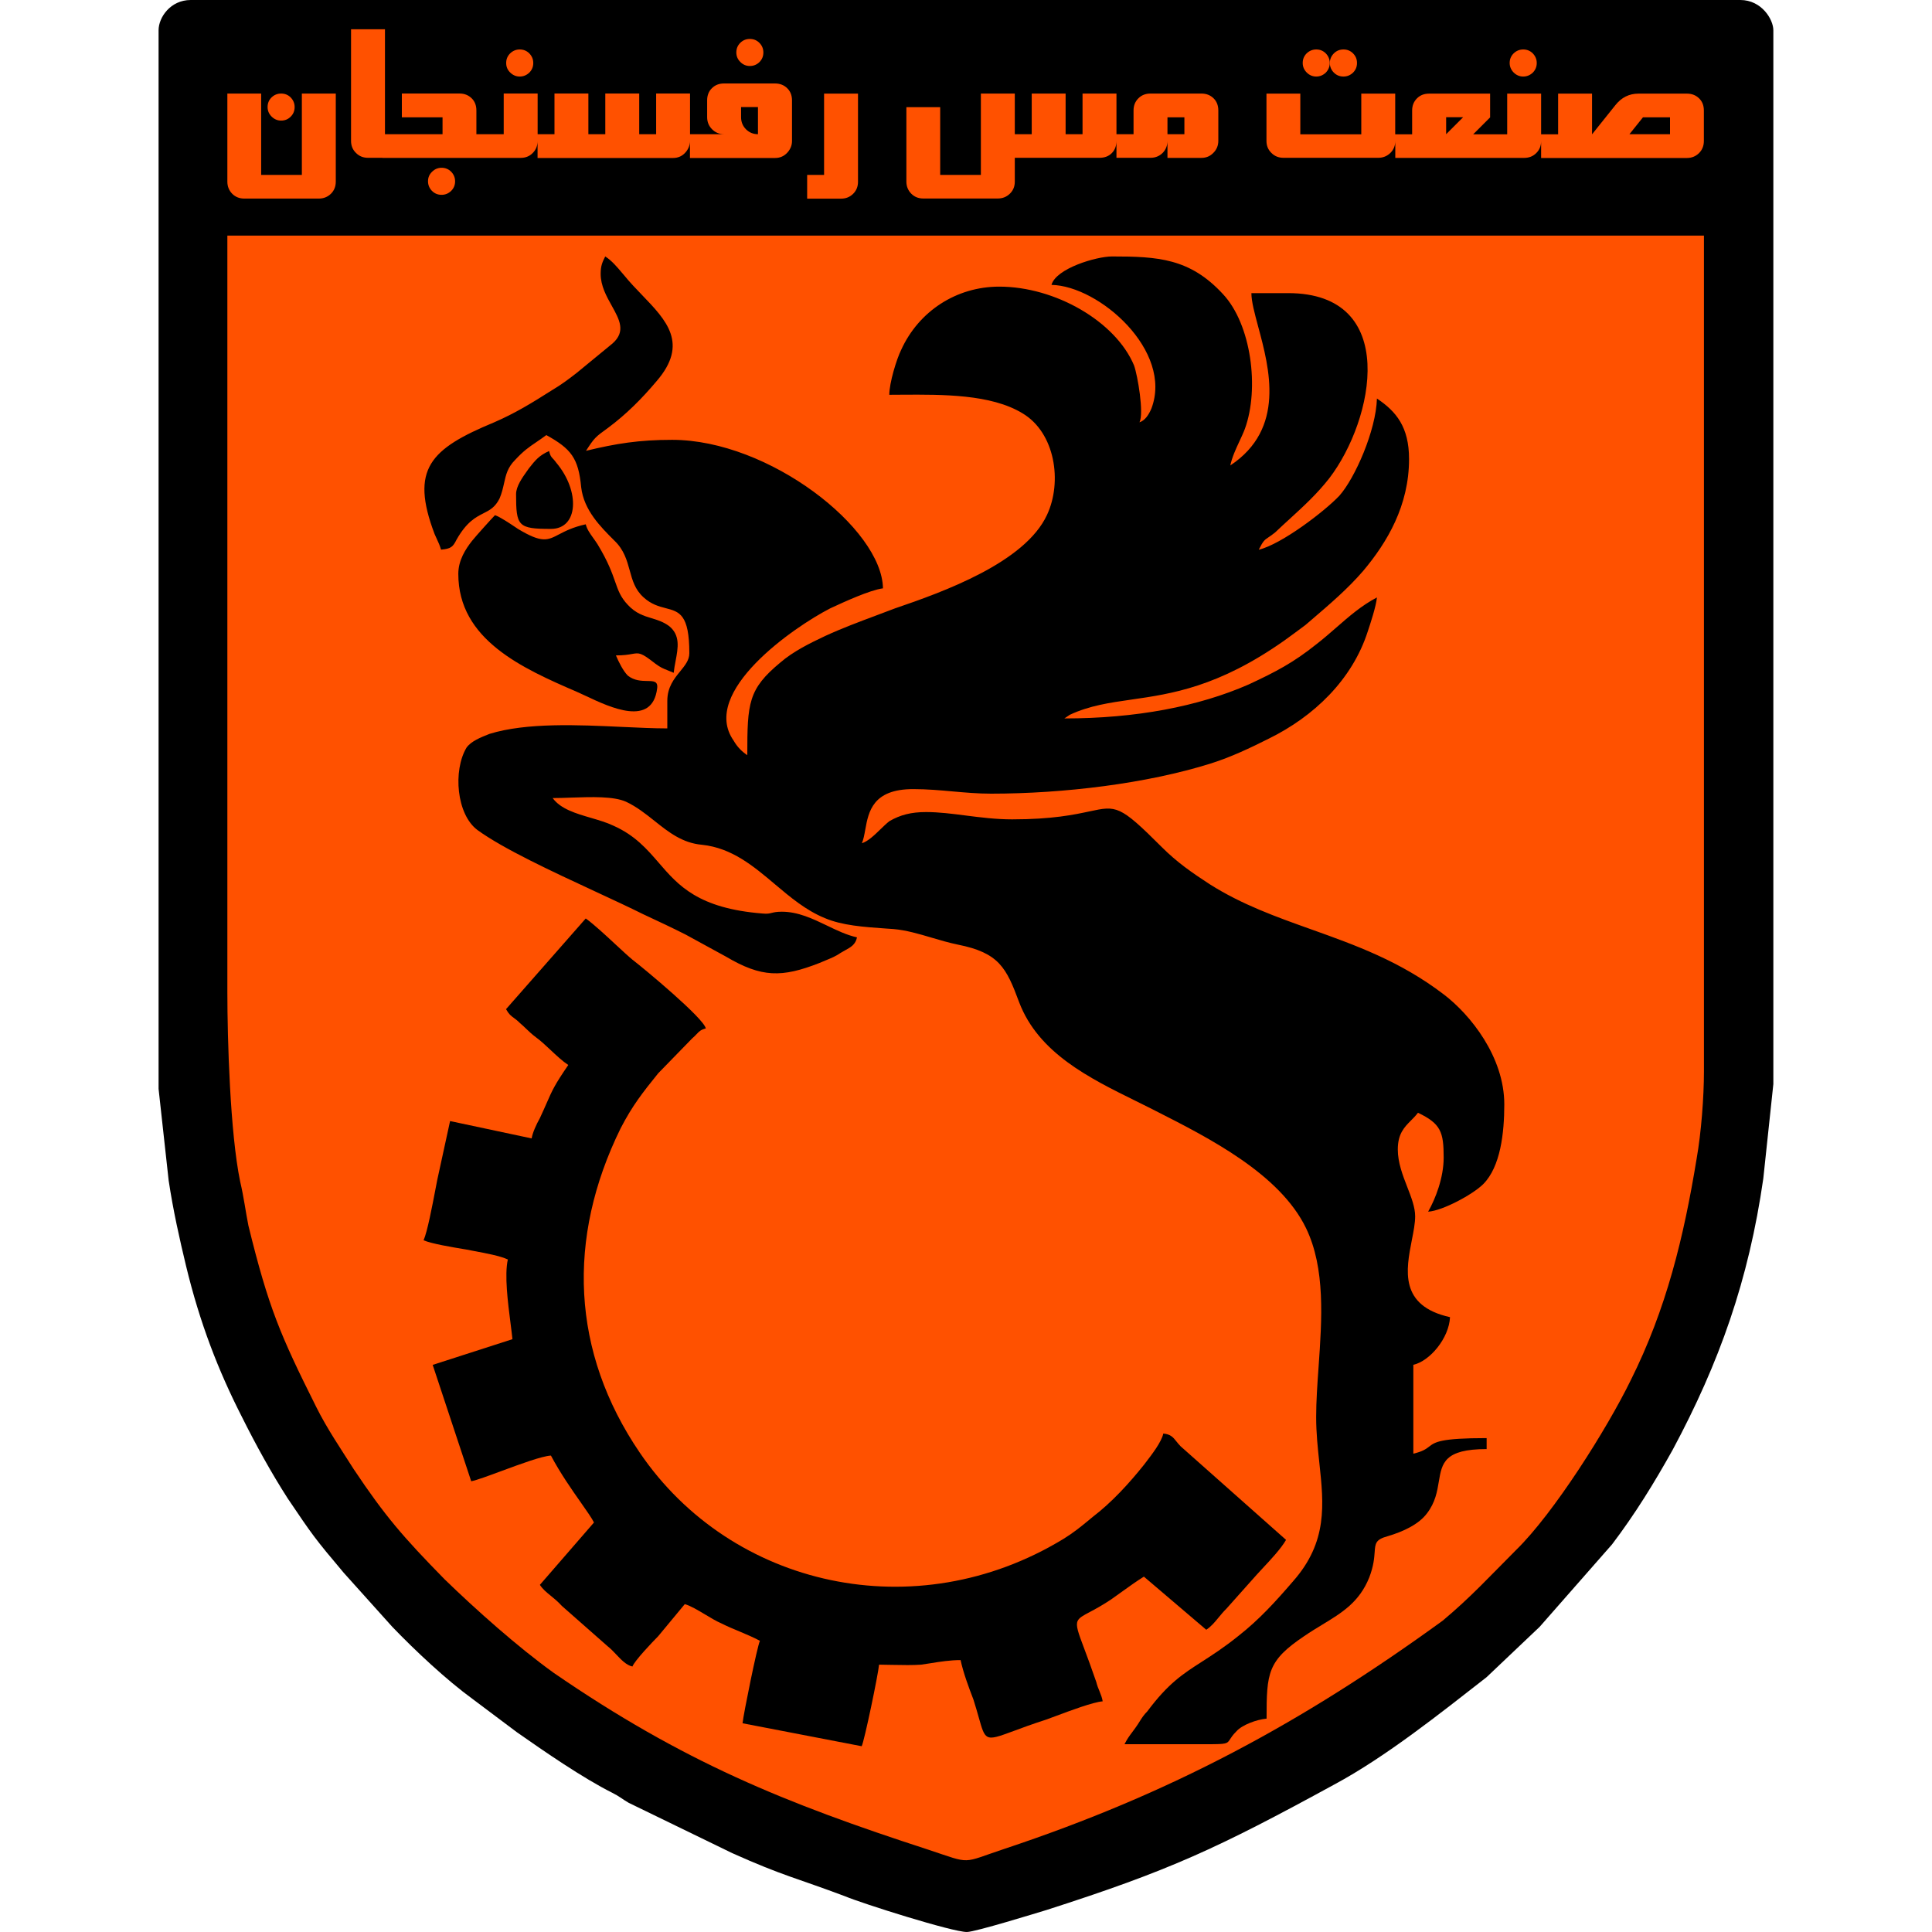
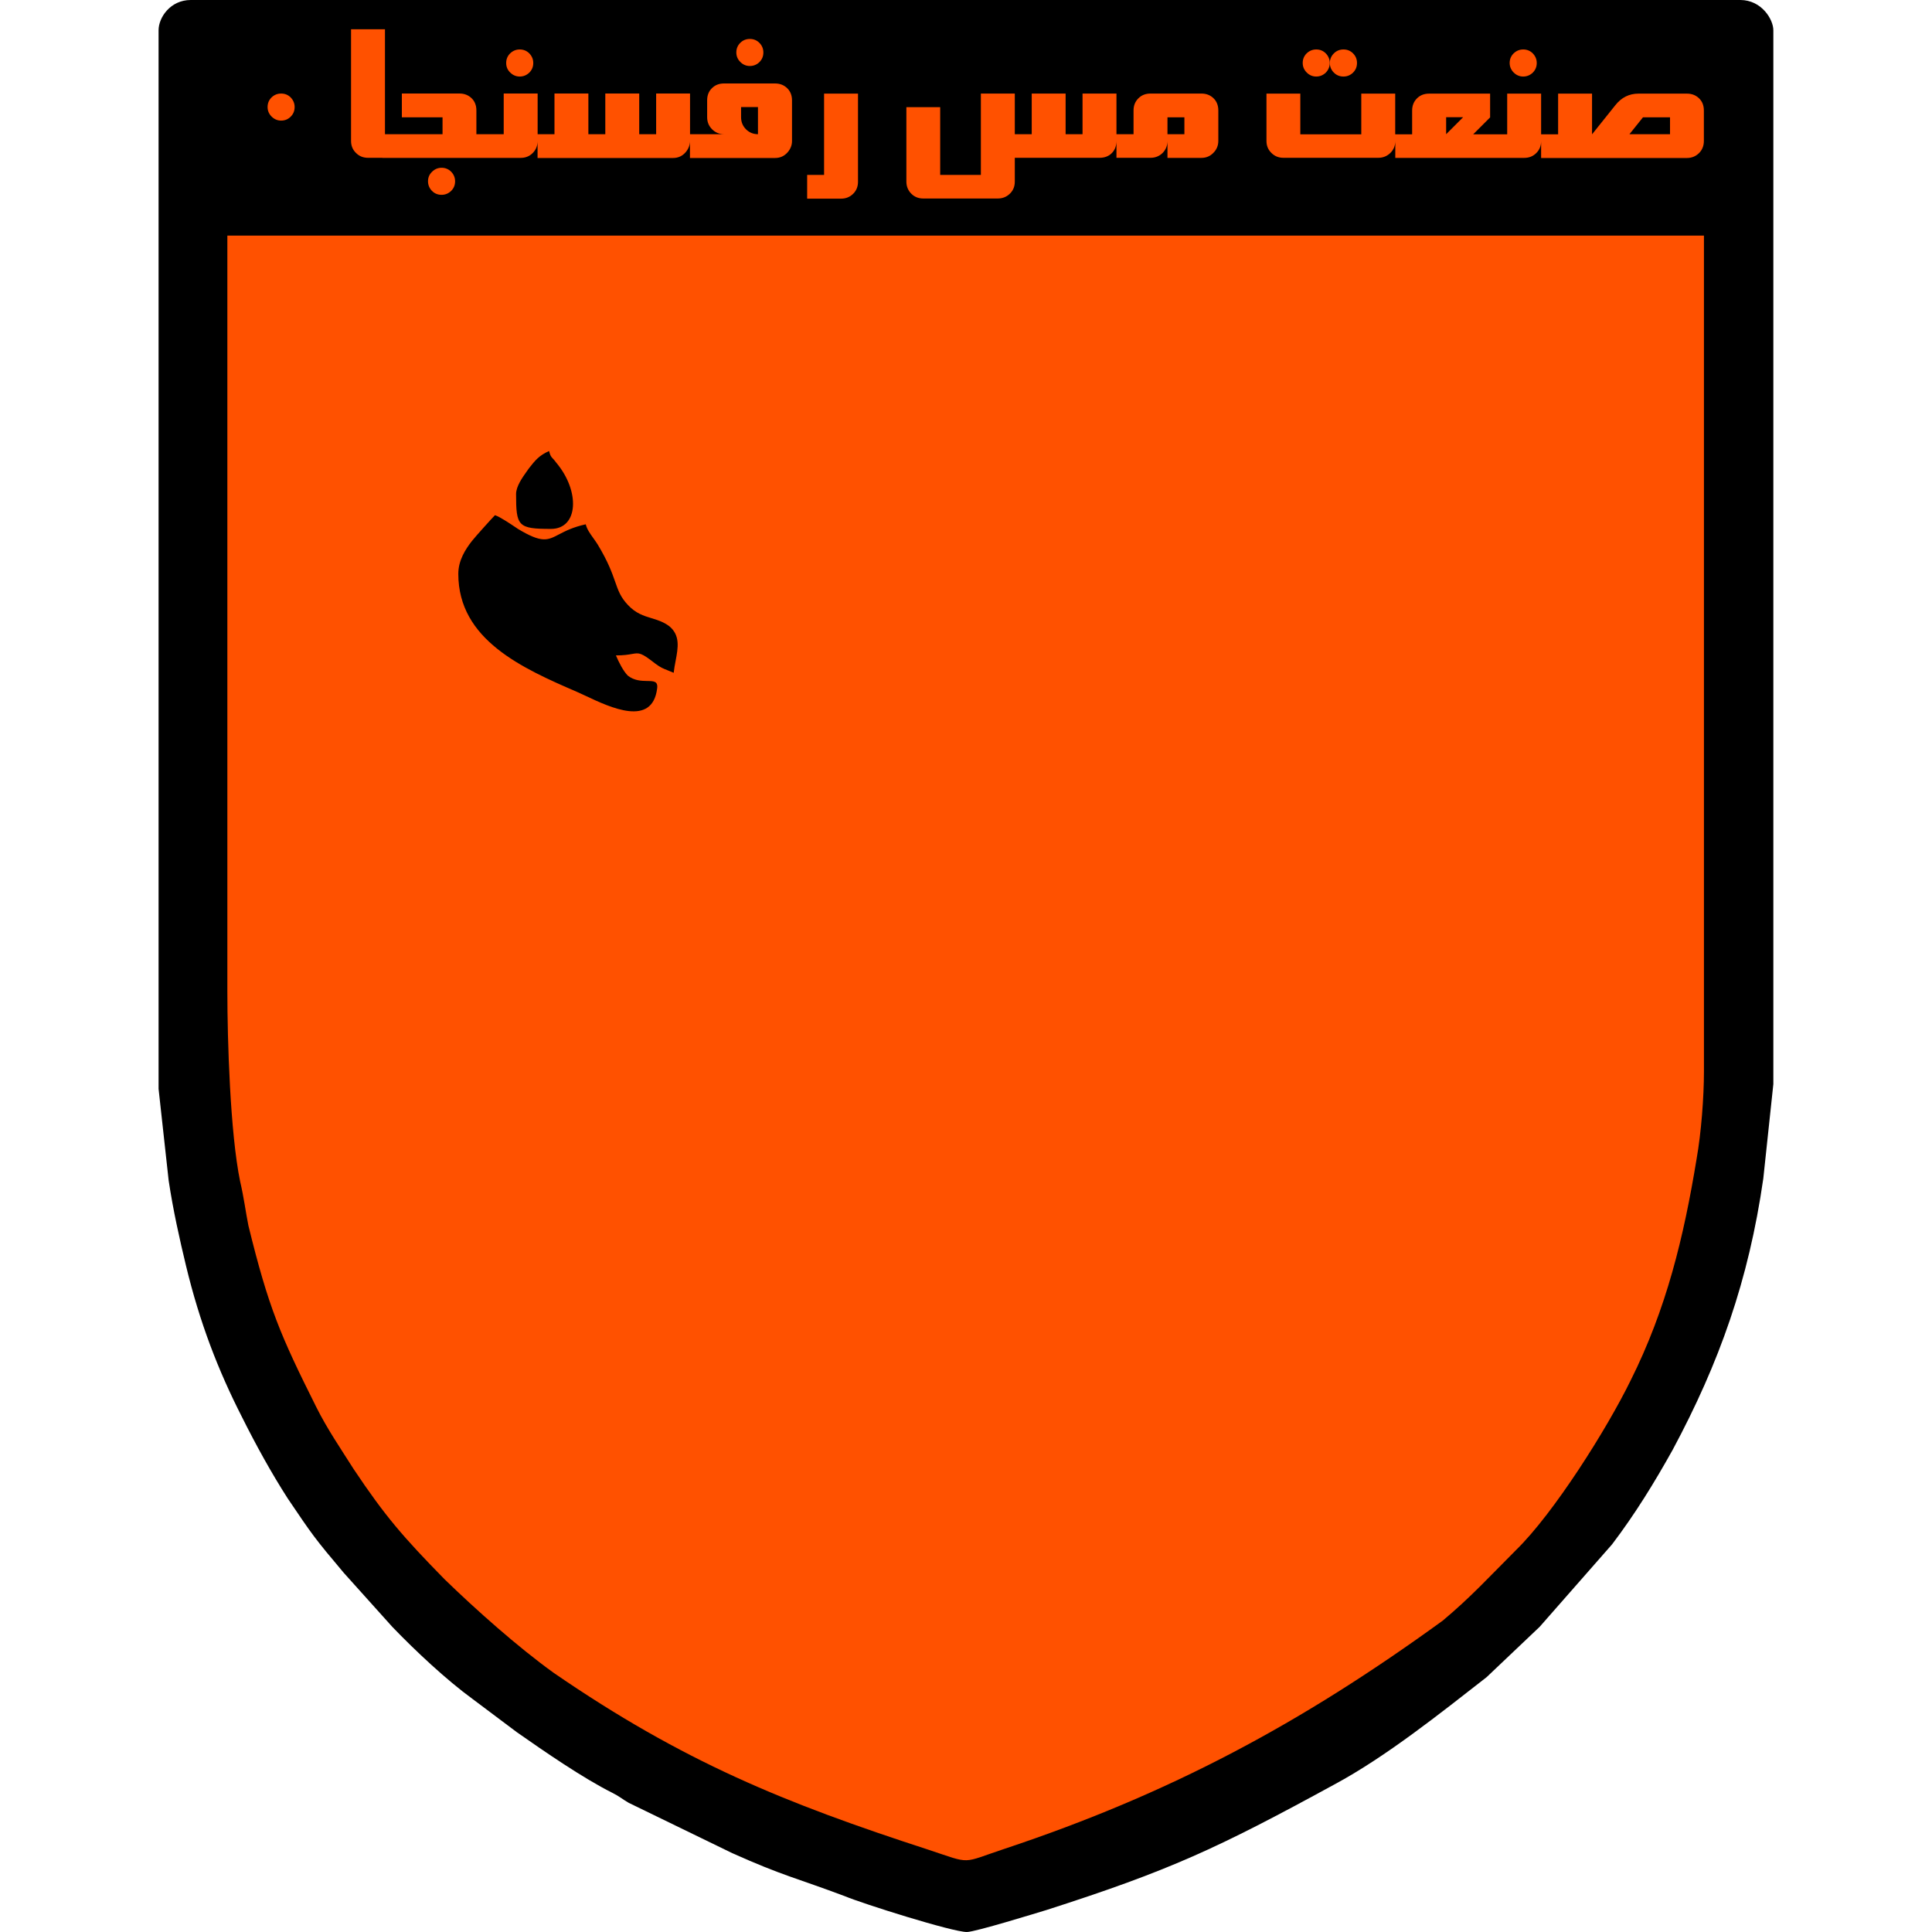
<svg xmlns="http://www.w3.org/2000/svg" width="50" height="50" viewBox="0 0 50 50" fill="none">
  <path fill-rule="evenodd" clip-rule="evenodd" d="M4.104 0.783V28.18L4.365 30.553C4.483 31.336 4.649 32.072 4.814 32.758C5.169 34.23 5.645 35.463 6.262 36.672C6.617 37.384 7.022 38.12 7.448 38.782C8.089 39.731 8.136 39.802 8.896 40.704L10.152 42.102C10.746 42.72 11.553 43.477 12.239 43.976L13.377 44.83C14.089 45.329 15.085 46.016 15.845 46.397C16.034 46.491 16.105 46.562 16.271 46.657L18.952 47.96C20.279 48.554 20.613 48.602 21.869 49.075C22.319 49.264 24.644 50 25.023 50C25.236 50 26.85 49.501 27.086 49.43C30.264 48.41 31.499 47.84 34.535 46.181C35.862 45.469 37.286 44.331 38.472 43.406L39.846 42.102L41.72 39.968C42.314 39.185 42.811 38.378 43.287 37.524C44.496 35.271 45.255 33.135 45.634 30.501L45.894 28.057V0.783C45.894 0.499 45.587 0 45.04 0H4.935C4.412 0 4.104 0.45 4.104 0.783Z" fill="black" />
  <path fill-rule="evenodd" clip-rule="evenodd" d="M44.098 27.73V6.097H5.884V25.667C5.884 26.9 5.955 29.32 6.215 30.577C6.31 30.979 6.357 31.36 6.428 31.715C6.951 33.849 7.258 34.561 8.184 36.412C8.468 36.982 8.825 37.502 9.156 38.025C9.963 39.234 10.436 39.781 11.506 40.872C12.312 41.655 13.403 42.627 14.328 43.292C17.674 45.592 20.305 46.661 24.029 47.871C25.167 48.249 24.86 48.225 25.998 47.847C30.282 46.422 33.679 44.6 37.339 41.941C38.074 41.324 38.524 40.827 39.236 40.114C40.209 39.166 41.586 36.984 42.201 35.725C43.126 33.875 43.575 32.025 43.909 29.985C44.027 29.318 44.098 28.393 44.098 27.73Z" fill="#FF5100" />
  <path fill-rule="evenodd" clip-rule="evenodd" d="M9.897 4.086V4.084H9.525C9.402 4.084 9.298 4.044 9.213 3.958C9.128 3.876 9.085 3.771 9.085 3.648V0.757H9.963V3.473H11.453V3.036H10.4V2.42H11.891C12.019 2.42 12.123 2.463 12.206 2.543C12.289 2.624 12.329 2.73 12.329 2.858V3.473H13.036V2.42H13.914V3.473H14.35V2.42H15.227V3.473H15.665V2.42H16.543V3.473H16.981V2.42H17.858V3.473H18.738C18.618 3.473 18.514 3.431 18.429 3.346C18.343 3.26 18.301 3.156 18.301 3.033V2.593C18.301 2.468 18.343 2.361 18.424 2.283C18.507 2.2 18.611 2.16 18.738 2.16H20.056C20.187 2.16 20.291 2.203 20.373 2.283C20.456 2.364 20.497 2.47 20.497 2.598V3.651C20.497 3.755 20.461 3.85 20.388 3.937C20.3 4.039 20.191 4.089 20.056 4.089H17.856V3.648C17.856 3.753 17.82 3.85 17.747 3.937C17.66 4.039 17.551 4.089 17.416 4.089H13.912V3.651C13.912 3.774 13.871 3.876 13.786 3.961C13.704 4.044 13.599 4.086 13.476 4.086H9.897ZM19.179 3.033C19.179 3.156 19.221 3.26 19.306 3.346C19.392 3.431 19.496 3.473 19.616 3.473V2.771H19.179V3.033Z" fill="#FF5100" />
-   <path d="M8.69 2.421V4.701C8.69 4.824 8.65 4.929 8.565 5.014C8.479 5.097 8.375 5.139 8.252 5.139H6.322C6.198 5.139 6.094 5.099 6.009 5.014C5.926 4.929 5.884 4.824 5.884 4.701V2.421H6.759V4.526H7.812V2.421H8.69Z" fill="#FF5100" />
  <path d="M7.523 3.019C7.592 2.951 7.625 2.868 7.625 2.771C7.625 2.674 7.59 2.591 7.523 2.522C7.455 2.454 7.372 2.421 7.275 2.421C7.178 2.421 7.095 2.456 7.027 2.522C6.958 2.591 6.925 2.674 6.925 2.771C6.925 2.865 6.96 2.948 7.029 3.017C7.098 3.085 7.18 3.121 7.275 3.121C7.372 3.121 7.455 3.088 7.523 3.019Z" fill="#FF5100" />
  <path d="M11.179 4.94C11.113 4.872 11.077 4.789 11.077 4.692C11.077 4.595 11.11 4.515 11.181 4.446C11.25 4.377 11.333 4.342 11.428 4.342C11.524 4.342 11.607 4.375 11.676 4.444C11.742 4.512 11.778 4.595 11.778 4.692C11.778 4.789 11.745 4.872 11.676 4.94C11.607 5.007 11.524 5.042 11.428 5.042C11.331 5.042 11.248 5.009 11.179 4.94Z" fill="#FF5100" />
  <path d="M13.204 1.877C13.273 1.945 13.356 1.981 13.45 1.981C13.547 1.981 13.63 1.945 13.699 1.879C13.768 1.81 13.801 1.727 13.801 1.63C13.801 1.533 13.765 1.451 13.699 1.382C13.63 1.313 13.547 1.28 13.45 1.28C13.353 1.28 13.271 1.316 13.202 1.382C13.133 1.451 13.1 1.533 13.1 1.63C13.1 1.727 13.133 1.808 13.204 1.877Z" fill="#FF5100" />
  <path d="M19.056 1.358C19.056 1.261 19.089 1.178 19.157 1.11C19.226 1.041 19.309 1.008 19.406 1.008C19.503 1.008 19.586 1.041 19.654 1.11C19.721 1.178 19.756 1.261 19.756 1.358C19.756 1.455 19.723 1.538 19.654 1.607C19.586 1.673 19.503 1.708 19.406 1.708C19.311 1.708 19.228 1.673 19.16 1.604C19.091 1.536 19.056 1.453 19.056 1.358Z" fill="#FF5100" />
-   <path d="M21.327 2.423V4.526H20.889V5.141H21.767C21.892 5.141 21.994 5.099 22.079 5.016C22.165 4.931 22.205 4.827 22.205 4.704V2.423H21.327Z" fill="#FF5100" />
+   <path d="M21.327 2.423V4.526H20.889V5.141H21.767C21.892 5.141 21.994 5.099 22.079 5.016C22.165 4.931 22.205 4.827 22.205 4.704V2.423H21.327" fill="#FF5100" />
  <path fill-rule="evenodd" clip-rule="evenodd" d="M23.457 4.699V2.773H24.332V4.526H25.385V2.421H26.263V3.473H26.701V2.421H27.578V3.473H28.016V2.421H28.894V3.473H29.336V2.858C29.336 2.73 29.379 2.626 29.462 2.544C29.545 2.461 29.649 2.421 29.776 2.421H31.09C31.22 2.421 31.324 2.463 31.407 2.544C31.489 2.624 31.53 2.73 31.53 2.858V3.644C31.53 3.767 31.487 3.871 31.402 3.956C31.317 4.044 31.213 4.086 31.092 4.086H30.214V3.644C30.214 3.769 30.172 3.873 30.089 3.958C30.004 4.041 29.899 4.084 29.776 4.084H28.894V3.644C28.894 3.776 28.854 3.883 28.773 3.963C28.693 4.044 28.586 4.084 28.456 4.084H26.263V4.699C26.263 4.824 26.223 4.926 26.137 5.011C26.052 5.094 25.948 5.137 25.825 5.137H23.894C23.771 5.137 23.667 5.097 23.582 5.011C23.499 4.926 23.457 4.822 23.457 4.699ZM30.214 3.036V3.473H30.652V3.036H30.214Z" fill="#FF5100" />
  <path fill-rule="evenodd" clip-rule="evenodd" d="M32.776 2.423V3.648C32.776 3.772 32.819 3.876 32.904 3.958C32.989 4.044 33.094 4.084 33.217 4.084H35.67C35.793 4.084 35.897 4.041 35.983 3.958C36.068 3.873 36.11 3.772 36.11 3.648V4.086H39.449C39.572 4.086 39.676 4.044 39.759 3.961C39.844 3.876 39.884 3.774 39.884 3.651V4.089H43.656C43.781 4.089 43.885 4.046 43.97 3.963C44.053 3.88 44.096 3.776 44.096 3.648V2.861C44.096 2.733 44.056 2.626 43.973 2.546C43.89 2.465 43.786 2.423 43.658 2.423H42.404C42.163 2.423 41.964 2.522 41.806 2.721L41.202 3.476V2.423H40.324V3.476H39.884V2.423H39.006V3.476H38.126L38.564 3.038V2.423H36.986C36.858 2.423 36.754 2.463 36.671 2.546C36.588 2.629 36.546 2.733 36.546 2.861V3.476H36.108V2.423H35.23V3.476H33.652V2.423H32.776ZM42.17 3.473L42.52 3.036H43.22V3.473H42.17ZM37.426 3.473V3.033H37.866L37.426 3.473Z" fill="#FF5100" />
  <path d="M39.174 1.877C39.106 1.808 39.07 1.725 39.07 1.63C39.07 1.533 39.103 1.451 39.172 1.382C39.241 1.316 39.323 1.28 39.42 1.28C39.517 1.28 39.6 1.313 39.669 1.382C39.735 1.451 39.771 1.533 39.771 1.63C39.771 1.727 39.737 1.81 39.669 1.879C39.6 1.945 39.517 1.981 39.42 1.981C39.326 1.981 39.243 1.945 39.174 1.877Z" fill="#FF5100" />
  <path d="M34.414 1.63C34.414 1.533 34.378 1.451 34.312 1.382C34.243 1.313 34.161 1.28 34.064 1.28C33.967 1.28 33.884 1.316 33.815 1.382C33.747 1.451 33.714 1.533 33.714 1.63C33.714 1.725 33.749 1.808 33.818 1.877C33.886 1.945 33.969 1.981 34.064 1.981C34.161 1.981 34.243 1.945 34.312 1.879C34.378 1.81 34.414 1.727 34.414 1.63Z" fill="#FF5100" />
  <path d="M34.416 1.63C34.416 1.533 34.452 1.451 34.52 1.382C34.589 1.313 34.672 1.28 34.769 1.28C34.866 1.28 34.949 1.313 35.017 1.382C35.086 1.451 35.119 1.533 35.119 1.63C35.119 1.727 35.086 1.81 35.017 1.879C34.949 1.945 34.866 1.981 34.769 1.981C34.672 1.981 34.589 1.948 34.52 1.879C34.452 1.81 34.416 1.727 34.416 1.63Z" fill="#FF5100" />
-   <path d="M29.912 28.752L29.722 28.656C29.614 28.601 29.503 28.547 29.392 28.492C28.191 27.9 26.877 27.252 26.377 25.942C26.043 25.04 25.854 24.659 24.787 24.446C24.559 24.399 24.336 24.333 24.115 24.268C23.782 24.169 23.454 24.073 23.126 24.044C23.058 24.039 22.991 24.035 22.924 24.03C22.352 23.99 21.793 23.951 21.346 23.76C20.86 23.562 20.457 23.223 20.055 22.884C19.497 22.413 18.941 21.945 18.169 21.863C17.66 21.819 17.303 21.535 16.939 21.245C16.709 21.062 16.476 20.877 16.2 20.748C15.878 20.605 15.31 20.624 14.786 20.642C14.617 20.648 14.453 20.654 14.303 20.654C14.507 20.936 14.905 21.053 15.296 21.167C15.498 21.227 15.699 21.285 15.869 21.366C16.433 21.616 16.74 21.972 17.049 22.329C17.556 22.917 18.067 23.509 19.735 23.642C19.859 23.654 19.913 23.641 19.975 23.625C20.033 23.611 20.098 23.595 20.234 23.595C20.654 23.595 21.032 23.776 21.403 23.954C21.661 24.079 21.916 24.201 22.179 24.259C22.142 24.446 22.016 24.515 21.871 24.594C21.833 24.615 21.793 24.637 21.753 24.662C21.633 24.746 21.515 24.794 21.379 24.85C21.325 24.872 21.268 24.895 21.207 24.922C20.234 25.303 19.711 25.303 18.786 24.756L17.743 24.186C17.389 24.007 17.053 23.85 16.721 23.695L16.652 23.663C16.293 23.484 15.859 23.283 15.401 23.07C14.287 22.553 13.03 21.97 12.358 21.482C11.813 21.079 11.719 19.941 12.074 19.348C12.194 19.182 12.431 19.087 12.668 18.993C13.625 18.697 14.955 18.759 16.11 18.813C16.528 18.832 16.923 18.851 17.27 18.851V18.139C17.27 17.782 17.447 17.565 17.604 17.373C17.728 17.22 17.84 17.084 17.84 16.906C17.84 15.898 17.58 15.831 17.231 15.74C17.054 15.694 16.855 15.642 16.654 15.458C16.433 15.259 16.366 15.016 16.297 14.763C16.224 14.5 16.15 14.227 15.895 13.986L15.89 13.981C15.536 13.627 15.111 13.203 15.041 12.611C14.97 11.854 14.78 11.615 14.139 11.26C14.037 11.336 13.952 11.393 13.876 11.445C13.687 11.573 13.552 11.665 13.332 11.902C13.136 12.098 13.094 12.286 13.046 12.501C13.019 12.623 12.99 12.753 12.93 12.898C12.814 13.131 12.673 13.203 12.51 13.285C12.31 13.387 12.077 13.506 11.816 13.965C11.721 14.154 11.674 14.201 11.414 14.225C11.381 14.112 11.349 14.043 11.309 13.958C11.291 13.918 11.271 13.875 11.248 13.823C10.609 12.138 11.13 11.618 12.791 10.929C13.337 10.692 13.763 10.43 14.286 10.098C14.525 9.957 14.714 9.815 14.927 9.649L15.852 8.889C16.203 8.58 16.032 8.272 15.833 7.914C15.695 7.667 15.545 7.397 15.545 7.087C15.545 6.874 15.592 6.779 15.663 6.637C15.829 6.741 15.975 6.915 16.103 7.067C16.123 7.09 16.143 7.114 16.162 7.136C16.303 7.31 16.461 7.474 16.616 7.635C17.247 8.29 17.83 8.894 16.993 9.864C16.614 10.314 16.212 10.719 15.736 11.073C15.403 11.312 15.379 11.336 15.166 11.667C15.947 11.478 16.541 11.383 17.395 11.383C19.91 11.383 22.828 13.683 22.851 15.226C22.509 15.271 21.837 15.582 21.512 15.732L21.477 15.749C20.551 16.224 18.107 17.909 18.985 19.165C19.08 19.331 19.198 19.449 19.34 19.544C19.34 18.191 19.364 17.836 20.194 17.147C20.525 16.861 20.954 16.648 21.356 16.459C21.781 16.263 22.23 16.095 22.687 15.924C22.844 15.866 23.001 15.807 23.159 15.746C24.415 15.318 26.526 14.559 27.096 13.326C27.498 12.472 27.309 11.192 26.455 10.692C25.644 10.201 24.391 10.209 23.354 10.215C23.238 10.216 23.124 10.217 23.015 10.217C23.015 9.909 23.204 9.292 23.322 9.055C23.774 8.059 24.746 7.418 25.861 7.418C27.309 7.418 28.873 8.319 29.349 9.457C29.443 9.72 29.609 10.692 29.49 10.929C29.632 10.882 29.727 10.74 29.798 10.574C30.366 9.081 28.445 7.396 27.212 7.373C27.33 6.945 28.376 6.637 28.778 6.637C29.964 6.637 30.794 6.684 31.648 7.609C32.384 8.393 32.597 10.054 32.218 11.097C32.177 11.206 32.126 11.314 32.075 11.424C31.981 11.626 31.886 11.831 31.84 12.046C33.272 11.096 32.854 9.539 32.562 8.455C32.468 8.103 32.386 7.801 32.386 7.586H33.335C36.229 7.586 35.564 10.858 34.402 12.377C34.085 12.782 33.743 13.095 33.385 13.423C33.259 13.537 33.131 13.655 33.002 13.778C32.924 13.841 32.869 13.878 32.827 13.906C32.727 13.972 32.692 13.995 32.576 14.227C33.167 14.085 34.284 13.231 34.663 12.829C35.065 12.377 35.611 11.144 35.635 10.314C36.134 10.648 36.466 11.05 36.466 11.88C36.466 13.089 35.898 14.038 35.28 14.774C34.879 15.239 34.423 15.628 33.96 16.025C33.902 16.075 33.843 16.125 33.785 16.175L33.657 16.27C33.51 16.379 33.367 16.485 33.238 16.577C31.53 17.782 30.313 17.957 29.282 18.105C28.71 18.187 28.196 18.261 27.688 18.498L27.546 18.593C29.396 18.593 31.009 18.285 32.313 17.715C33.025 17.384 33.475 17.147 34.069 16.672C34.245 16.536 34.412 16.39 34.58 16.244C34.91 15.955 35.241 15.667 35.635 15.462C35.611 15.699 35.469 16.127 35.398 16.34C34.994 17.597 33.998 18.545 32.836 19.116C32.361 19.355 31.864 19.591 31.341 19.757C29.68 20.28 27.522 20.54 25.648 20.54C25.307 20.54 24.983 20.511 24.657 20.482C24.326 20.452 23.991 20.422 23.632 20.422C22.583 20.422 22.477 21.009 22.393 21.471C22.369 21.604 22.347 21.727 22.305 21.823C22.463 21.775 22.632 21.612 22.789 21.459C22.869 21.382 22.945 21.308 23.017 21.252C23.301 21.087 23.587 21.016 23.966 21.016C24.295 21.016 24.635 21.059 24.99 21.105C25.374 21.154 25.775 21.205 26.195 21.205C27.233 21.205 27.808 21.082 28.195 20.999C28.895 20.849 28.976 20.832 30.061 21.917C30.463 22.319 30.844 22.582 31.317 22.89C32.145 23.413 33.029 23.729 33.932 24.051C35.071 24.458 36.24 24.875 37.365 25.736C38.053 26.259 38.931 27.35 38.931 28.582C38.931 29.318 38.834 30.196 38.385 30.646C38.122 30.908 37.339 31.334 36.96 31.358C37.149 31.026 37.362 30.482 37.362 29.959C37.362 29.297 37.291 29.082 36.697 28.798C36.642 28.871 36.58 28.934 36.518 28.996C36.343 29.172 36.175 29.342 36.175 29.747C36.175 30.087 36.301 30.414 36.42 30.72C36.525 30.99 36.624 31.244 36.624 31.478C36.624 31.656 36.583 31.868 36.538 32.094C36.388 32.864 36.205 33.795 37.526 34.088C37.502 34.632 37.003 35.226 36.577 35.321V37.621C36.821 37.564 36.906 37.499 36.986 37.438C37.139 37.321 37.273 37.218 38.474 37.218V37.502C37.377 37.502 37.317 37.865 37.237 38.34C37.195 38.595 37.147 38.882 36.932 39.163C36.719 39.45 36.314 39.639 35.912 39.757C35.599 39.842 35.592 39.944 35.576 40.17C35.565 40.321 35.55 40.529 35.436 40.825C35.179 41.465 34.727 41.739 34.217 42.048C34.066 42.14 33.909 42.235 33.752 42.343C32.803 42.982 32.779 43.292 32.779 44.478C32.519 44.501 32.138 44.643 31.996 44.809C31.907 44.897 31.865 44.962 31.834 45.01C31.759 45.128 31.751 45.14 31.26 45.14H29.102C29.172 45.002 29.228 44.926 29.3 44.831C29.326 44.796 29.355 44.759 29.386 44.714C29.427 44.658 29.459 44.607 29.489 44.559C29.548 44.465 29.6 44.382 29.694 44.288C30.233 43.565 30.613 43.321 31.105 43.005C31.371 42.834 31.669 42.643 32.043 42.343C32.59 41.915 33.018 41.442 33.468 40.919C34.363 39.902 34.26 38.938 34.145 37.862C34.104 37.482 34.062 37.087 34.062 36.672C34.062 36.264 34.093 35.824 34.125 35.372C34.211 34.146 34.304 32.827 33.801 31.786C33.123 30.382 31.294 29.453 29.912 28.752Z" fill="black" />
-   <path d="M11.648 29.013L13.759 29.462C13.782 29.318 13.877 29.105 13.972 28.937C14.05 28.77 14.105 28.644 14.152 28.537C14.291 28.22 14.353 28.077 14.707 27.562C14.553 27.46 14.399 27.315 14.248 27.173C14.121 27.054 13.996 26.937 13.877 26.85C13.763 26.765 13.692 26.696 13.617 26.624C13.568 26.577 13.517 26.528 13.451 26.472C13.389 26.41 13.341 26.374 13.298 26.343C13.226 26.291 13.17 26.25 13.096 26.117L15.159 23.77C15.362 23.914 15.672 24.202 15.941 24.452C16.112 24.61 16.267 24.754 16.368 24.837C16.676 25.073 18.219 26.356 18.266 26.616C18.137 26.648 18.096 26.692 18.03 26.761C18 26.793 17.964 26.831 17.911 26.876L17.033 27.778C16.631 28.277 16.368 28.608 16.061 29.202C14.662 32.048 14.781 34.989 16.56 37.599C18.933 41.084 23.701 42.152 27.52 39.828C27.789 39.662 27.967 39.515 28.18 39.34L28.235 39.294L28.279 39.258C28.776 38.879 29.228 38.382 29.607 37.907L29.652 37.848C29.807 37.647 30.063 37.314 30.106 37.1C30.296 37.117 30.36 37.197 30.445 37.304C30.476 37.343 30.511 37.386 30.555 37.431L33.283 39.852C33.151 40.08 32.894 40.355 32.675 40.589C32.622 40.647 32.571 40.702 32.524 40.753L31.741 41.631C31.657 41.714 31.592 41.794 31.531 41.868C31.434 41.986 31.348 42.091 31.218 42.178L29.604 40.803C29.406 40.927 29.236 41.049 29.057 41.178C28.959 41.249 28.859 41.321 28.75 41.397C28.52 41.55 28.34 41.647 28.203 41.719C28.032 41.81 27.931 41.864 27.891 41.947C27.834 42.066 27.901 42.245 28.064 42.678C28.144 42.892 28.248 43.169 28.372 43.531C28.393 43.618 28.424 43.696 28.455 43.769C28.49 43.857 28.524 43.94 28.537 44.03C28.287 44.051 27.7 44.27 27.308 44.417C27.213 44.452 27.13 44.483 27.066 44.506C26.715 44.619 26.445 44.719 26.236 44.797C25.848 44.94 25.666 45.007 25.554 44.946C25.455 44.892 25.412 44.738 25.33 44.447C25.294 44.319 25.25 44.166 25.192 43.983C25.073 43.675 24.931 43.294 24.86 42.963C24.59 42.963 24.332 43.004 24.078 43.045C23.999 43.058 23.919 43.07 23.84 43.081C23.632 43.097 23.358 43.092 23.1 43.087C22.977 43.084 22.857 43.081 22.75 43.081C22.726 43.342 22.371 45.05 22.3 45.192L19.217 44.598C19.241 44.361 19.596 42.606 19.667 42.464C19.501 42.375 19.321 42.299 19.138 42.222C18.981 42.157 18.823 42.091 18.671 42.014C18.548 41.962 18.402 41.875 18.256 41.787C18.063 41.672 17.869 41.555 17.722 41.515L17.033 42.346C16.891 42.488 16.416 42.987 16.368 43.129C16.213 43.098 16.078 42.956 15.945 42.815C15.873 42.739 15.802 42.664 15.727 42.606L14.542 41.562C14.433 41.443 14.334 41.363 14.245 41.291C14.14 41.205 14.049 41.132 13.972 41.016L15.372 39.402C15.316 39.289 15.191 39.112 15.037 38.892C14.803 38.559 14.5 38.127 14.258 37.67C14.021 37.684 13.468 37.889 12.983 38.068C12.645 38.193 12.34 38.306 12.195 38.335L11.198 35.323L13.262 34.658C13.251 34.544 13.232 34.401 13.212 34.242C13.144 33.709 13.052 32.998 13.143 32.595C12.937 32.501 12.593 32.437 12.283 32.379C12.203 32.364 12.125 32.349 12.053 32.335L11.998 32.326C11.698 32.276 11.162 32.187 10.962 32.098C11.059 31.883 11.187 31.209 11.27 30.776L11.27 30.775C11.288 30.68 11.304 30.596 11.317 30.532L11.648 29.013Z" fill="black" />
  <path d="M14.258 13.688C14.97 13.688 15.017 12.715 14.4 11.979C14.359 11.922 14.329 11.89 14.306 11.866C14.262 11.818 14.241 11.796 14.21 11.672C13.95 11.79 13.855 11.908 13.688 12.121C13.672 12.145 13.652 12.172 13.63 12.203C13.521 12.356 13.356 12.587 13.356 12.786C13.356 13.617 13.404 13.688 14.258 13.688Z" fill="black" />
  <path d="M14.466 13.83C14.624 13.748 14.824 13.643 15.159 13.569C15.192 13.7 15.27 13.808 15.354 13.925C15.391 13.977 15.43 14.031 15.467 14.09C15.738 14.537 15.84 14.827 15.92 15.055C16.001 15.286 16.059 15.454 16.25 15.656C16.453 15.874 16.657 15.937 16.861 15.999C17.013 16.045 17.165 16.091 17.317 16.203C17.61 16.441 17.549 16.765 17.484 17.108C17.465 17.208 17.446 17.31 17.435 17.412C17.374 17.385 17.324 17.365 17.28 17.348C17.17 17.305 17.095 17.276 16.96 17.175C16.588 16.884 16.548 16.892 16.355 16.925C16.266 16.941 16.143 16.962 15.94 16.962C16.011 17.13 16.129 17.367 16.248 17.485C16.415 17.618 16.603 17.621 16.751 17.624C16.918 17.626 17.032 17.628 17.007 17.816C16.882 18.822 15.794 18.309 15.166 18.013C15.083 17.974 15.008 17.939 14.944 17.911C13.522 17.296 11.861 16.56 11.861 14.852C11.861 14.497 12.05 14.21 12.216 13.998C12.31 13.879 12.739 13.404 12.81 13.333C12.938 13.375 13.195 13.548 13.351 13.652C13.37 13.665 13.388 13.677 13.404 13.688C14.025 14.061 14.168 13.986 14.466 13.83Z" fill="black" />
</svg>